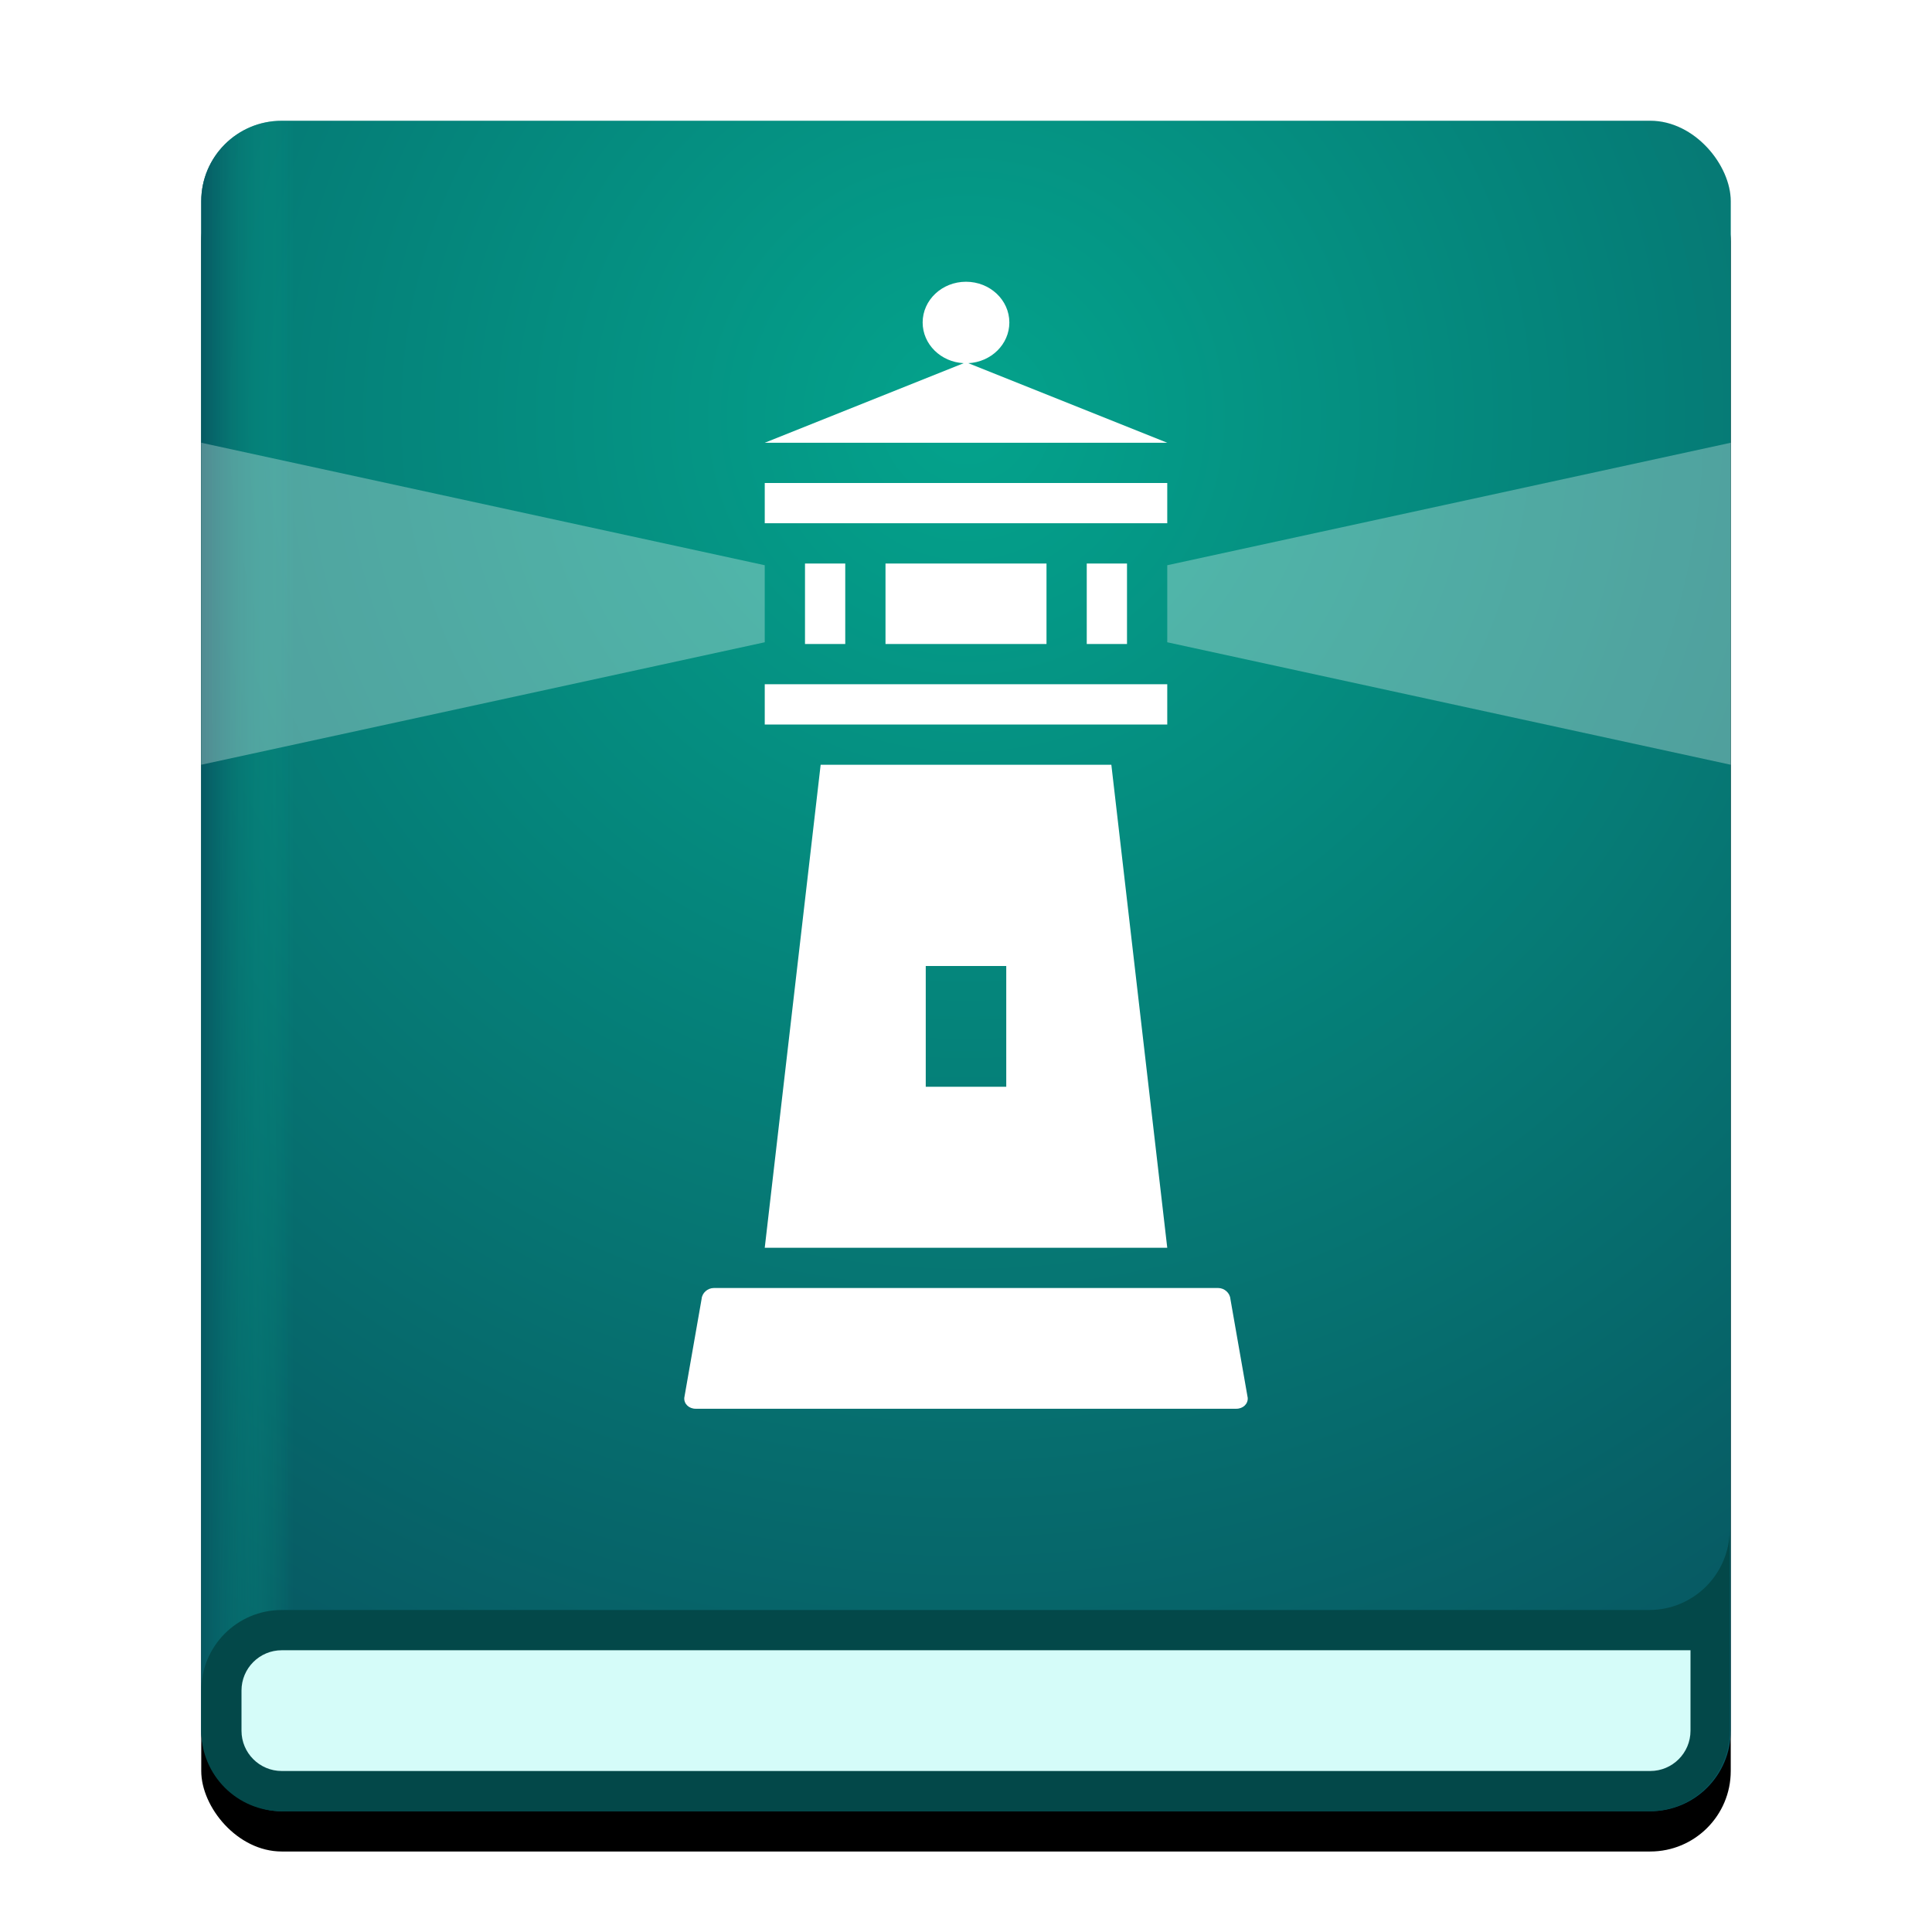
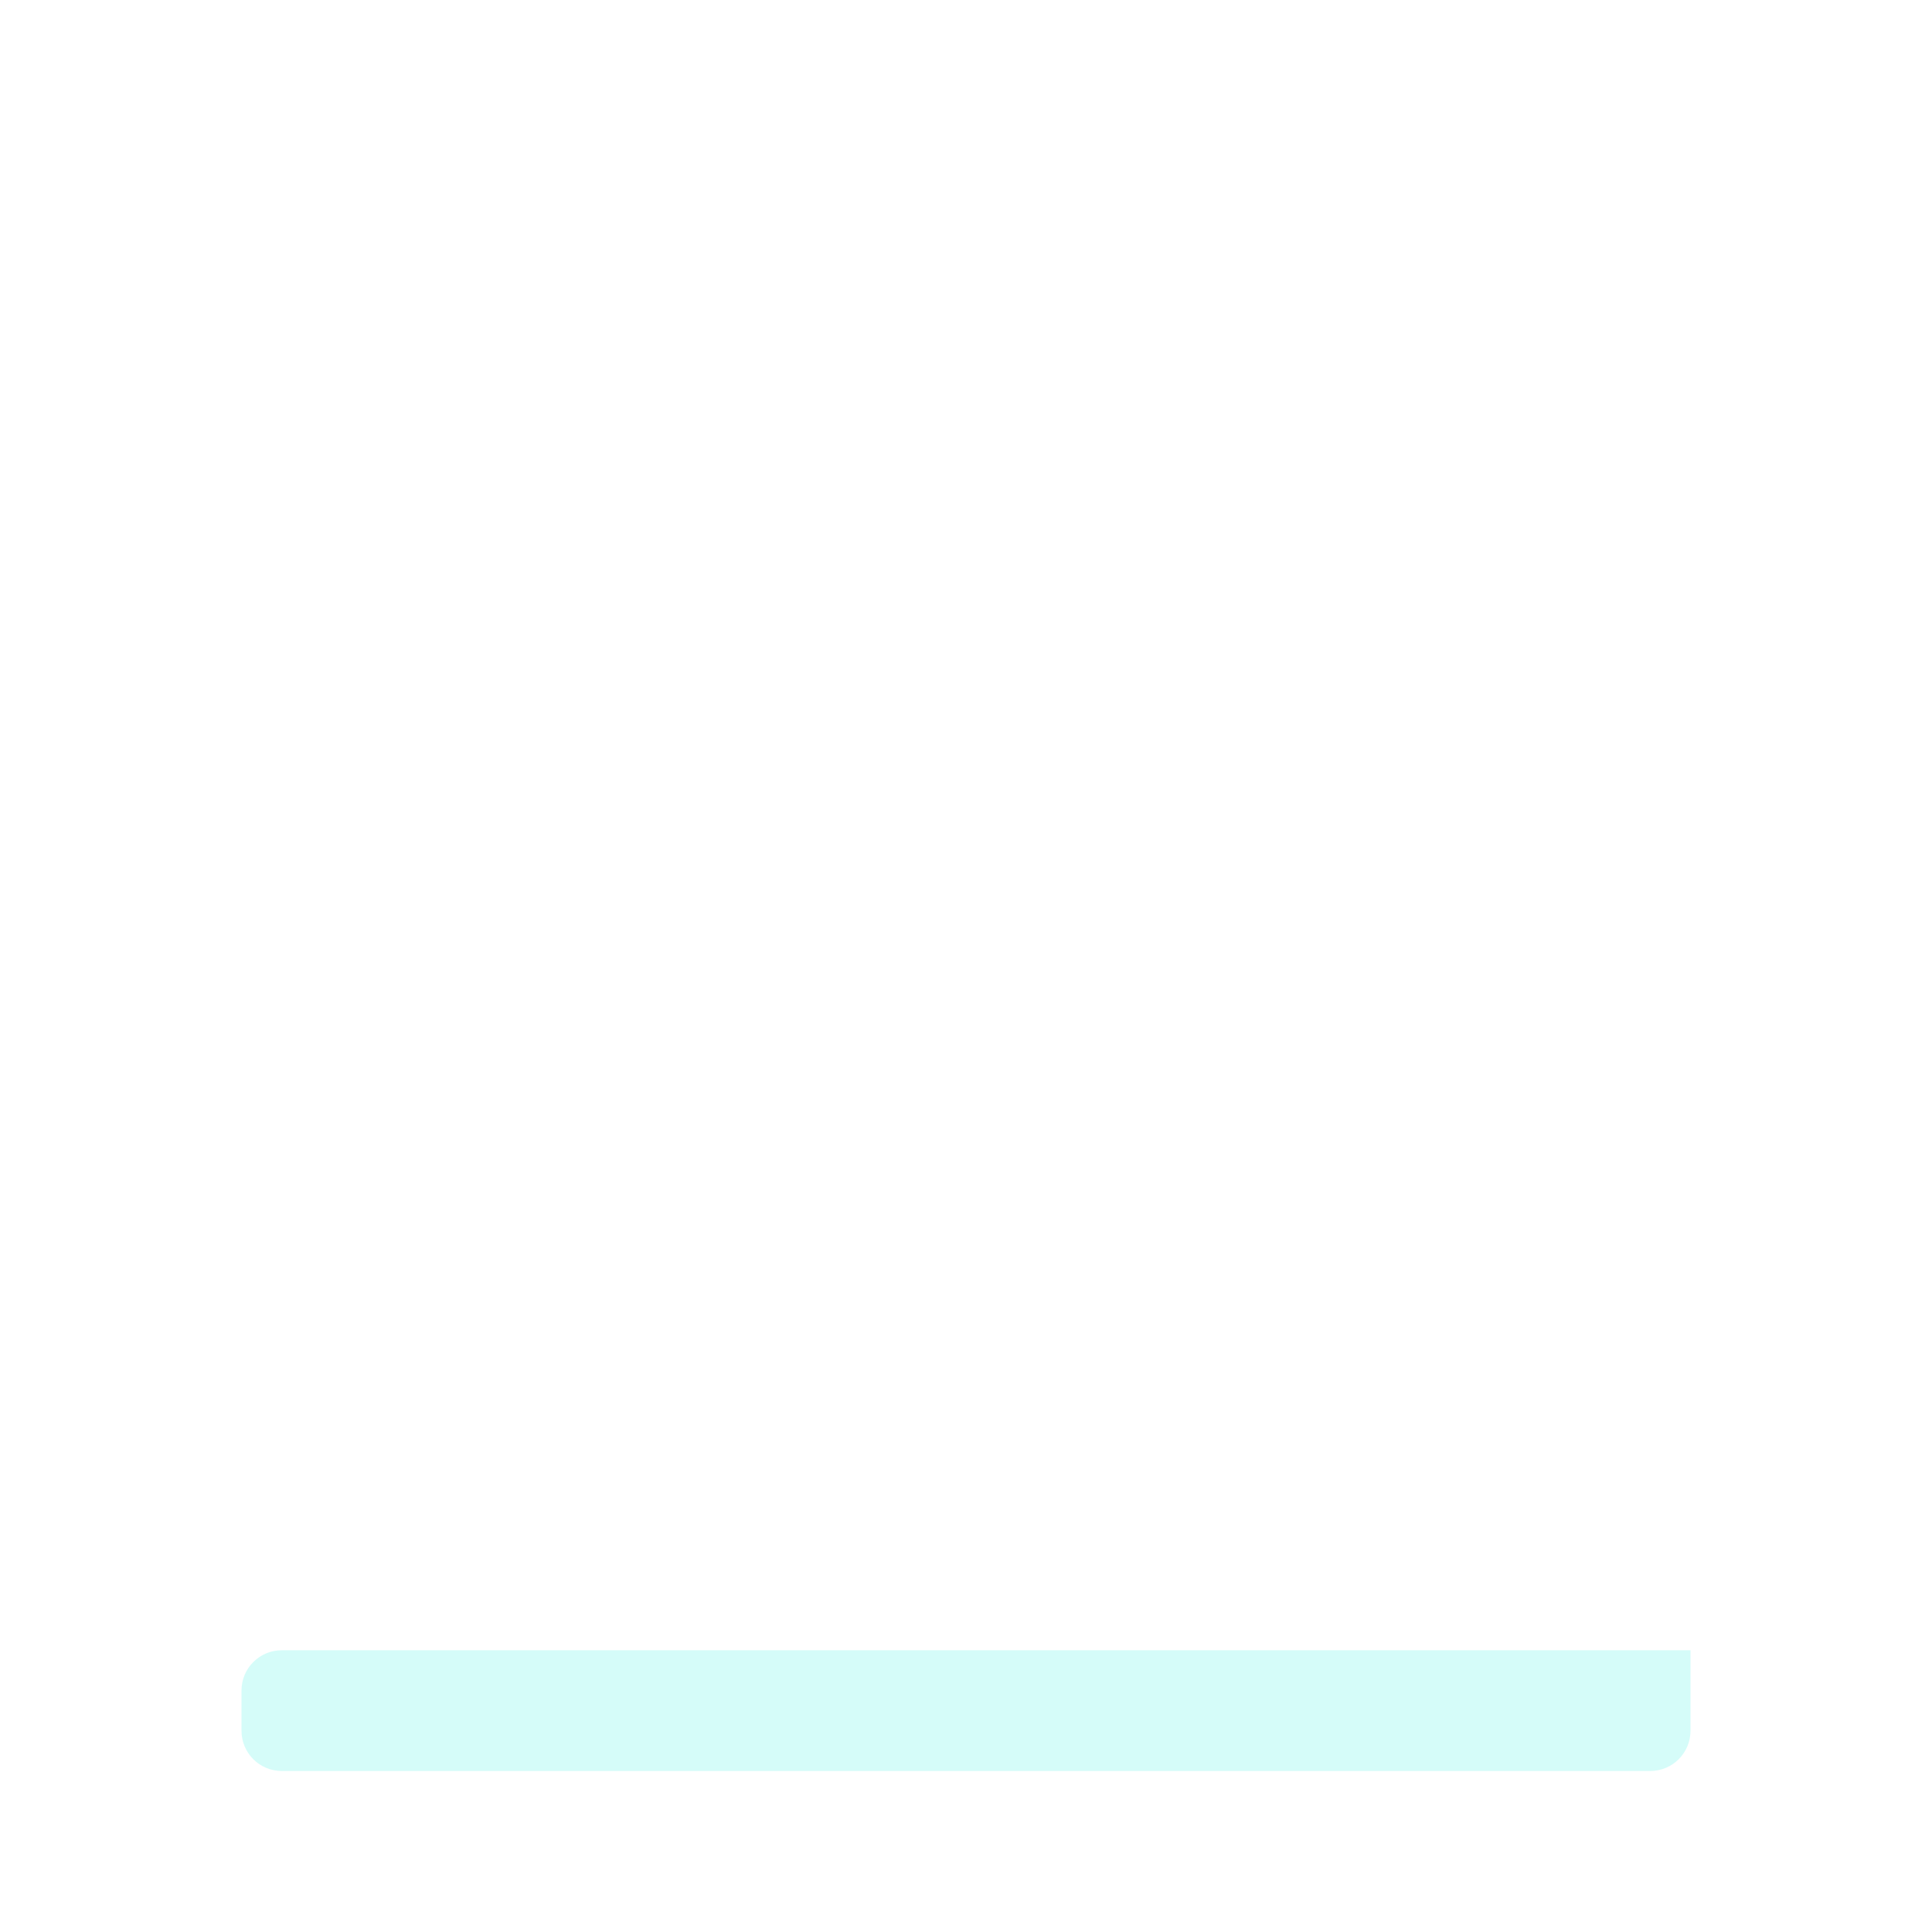
<svg xmlns="http://www.w3.org/2000/svg" xmlns:xlink="http://www.w3.org/1999/xlink" width="48px" height="48px" viewBox="0 0 48 48" version="1.1">
  <title>deepin-manual</title>
  <desc>Created with Sketch.</desc>
  <defs>
-     <rect id="path-1" x="5" y="3" width="38" height="42" rx="2" />
    <filter x="-9.2%" y="-6.0%" width="118.4%" height="116.7%" filterUnits="objectBoundingBox" id="filter-2">
      <feOffset dx="0" dy="1" in="SourceAlpha" result="shadowOffsetOuter1" />
      <feGaussianBlur stdDeviation="1" in="shadowOffsetOuter1" result="shadowBlurOuter1" />
      <feComposite in="shadowBlurOuter1" in2="SourceAlpha" operator="out" result="shadowBlurOuter1" />
      <feColorMatrix values="0 0 0 0 0   0 0 0 0 0   0 0 0 0 0  0 0 0 0.2 0" type="matrix" in="shadowBlurOuter1" />
    </filter>
    <radialGradient cx="50%" cy="17.574%" fx="50%" fy="17.574%" r="96.089%" gradientTransform="translate(0.5,0.176),scale(1,0.905),rotate(90),translate(-0.5,-0.176)" id="radialGradient-3">
      <stop stop-color="#04A38C" offset="0%" />
      <stop stop-color="#075661" offset="100%" />
    </radialGradient>
    <linearGradient x1="6.146%" y1="65.618%" x2="0%" y2="65.618%" id="linearGradient-4">
      <stop stop-color="#04A38C" stop-opacity="0" offset="0%" />
      <stop stop-color="#075661" offset="100%" />
    </linearGradient>
  </defs>
  <g id="Page-1" stroke="none" stroke-width="1" fill="none" fill-rule="evenodd">
    <g id="deepin-manual">
      <g id="Rectangle-3">
        <use fill="black" fill-opacity="1" filter="url(#filter-2)" xlink:href="#path-1" />
        <use fill-opacity="0.1" fill="#000000" fill-rule="evenodd" xlink:href="#path-1" />
      </g>
-       <rect id="Rectangle-3" fill="url(#radialGradient-3)" x="5" y="3" width="38" height="42" rx="2" />
-       <rect id="Rectangle-3" fill="url(#linearGradient-4)" x="5" y="3" width="38" height="42" rx="2" />
-       <path d="M23.943,9.023 C23.375,8.995 22.923,8.553 22.923,8.012 C22.923,7.453 23.405,7 24,7 C24.595,7 25.077,7.453 25.077,8.012 C25.077,8.553 24.625,8.995 24.057,9.023 L29,11 L19,11 L23.943,9.023 Z M17.737,32 L30.263,32 C30.42,32 30.557,32.122 30.569,32.273 L30.999,34.727 C31.011,34.878 30.884,35 30.716,35 L17.284,35 C17.116,35 16.989,34.878 17.001,34.727 L17.431,32.273 C17.443,32.122 17.58,32 17.737,32 Z M19,12 L29,12 L29,13 L19,13 L19,12 Z M21,14 L21,16 L20,16 L20,14 L21,14 Z M28,14 L28,16 L27,16 L27,14 L28,14 Z M26,14 L26,16 L22,16 L22,14 L26,14 Z M19,17 L29,17 L29,18 L19,18 L19,17 Z M19,31 L20.389,19 L27.611,19 L29,31 L19,31 Z M23,24 L23,27 L25,27 L25,24 L23,24 Z" id="Combined-Shape" fill="#FFFFFF" />
      <path d="M5,19 L5,11 L19,14.043 L19,15.957 L5,19 Z M29,14.043 L43,11 L43,19 L29,15.957 L29,14.043 Z" id="Combined-Shape" fill="#FFFFFF" opacity="0.3" />
-       <path d="M7,40 L31.508,40 L40.974,40 C42.078,40 42.974,39.105 42.974,38 L42.974,36 L42.974,43 C42.974,44.105 42.078,45 40.974,45 L7,45 C5.895,45 5,44.105 5,43 L5,42 C5,40.895 5.895,40 7,40 Z" id="Rectangle-9" fill="#034849" />
      <path d="M7,41 L32.939,41 L42,41 L42,39 L42,43 C42,43.552 41.552,44 41,44 L7,44 C6.448,44 6,43.552 6,43 L6,42 C6,41.448 6.448,41 7,41 Z" id="Rectangle-9" fill="#D5FCF9" />
    </g>
  </g>
</svg>